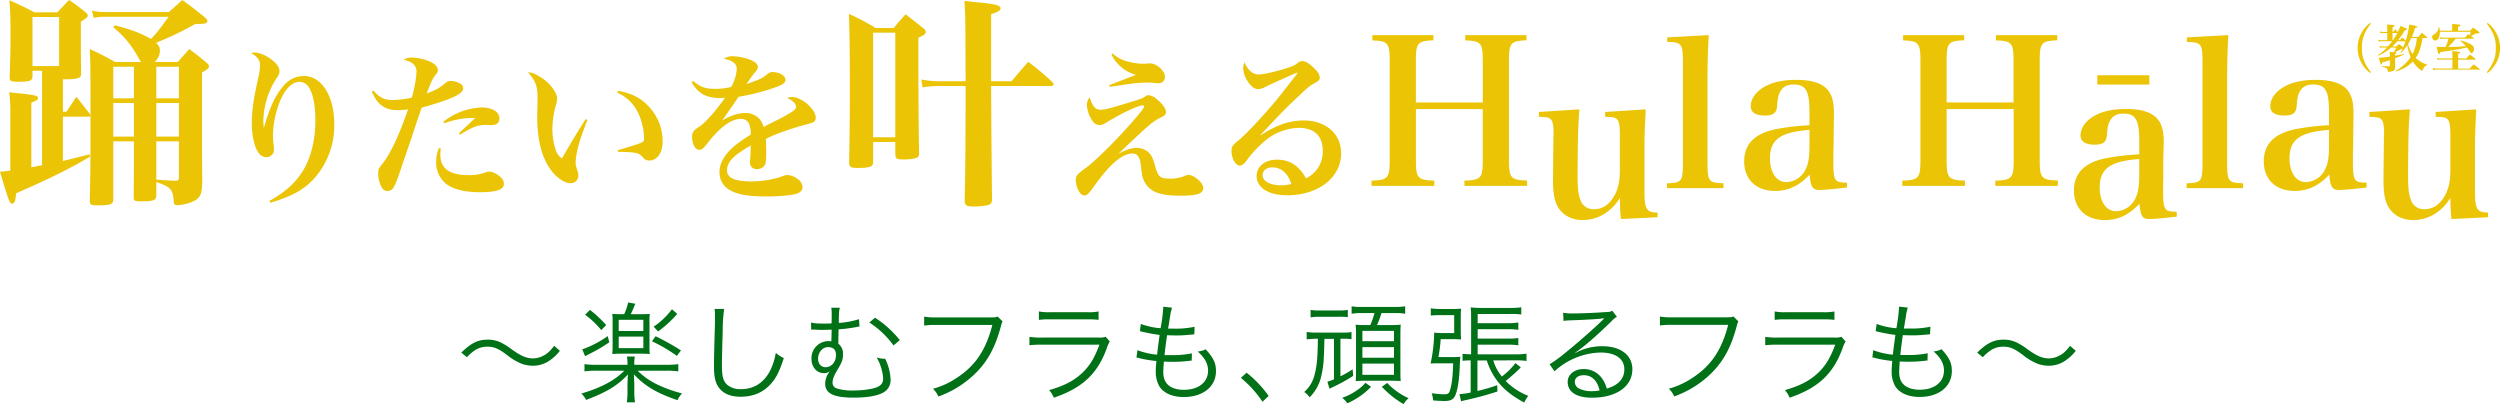
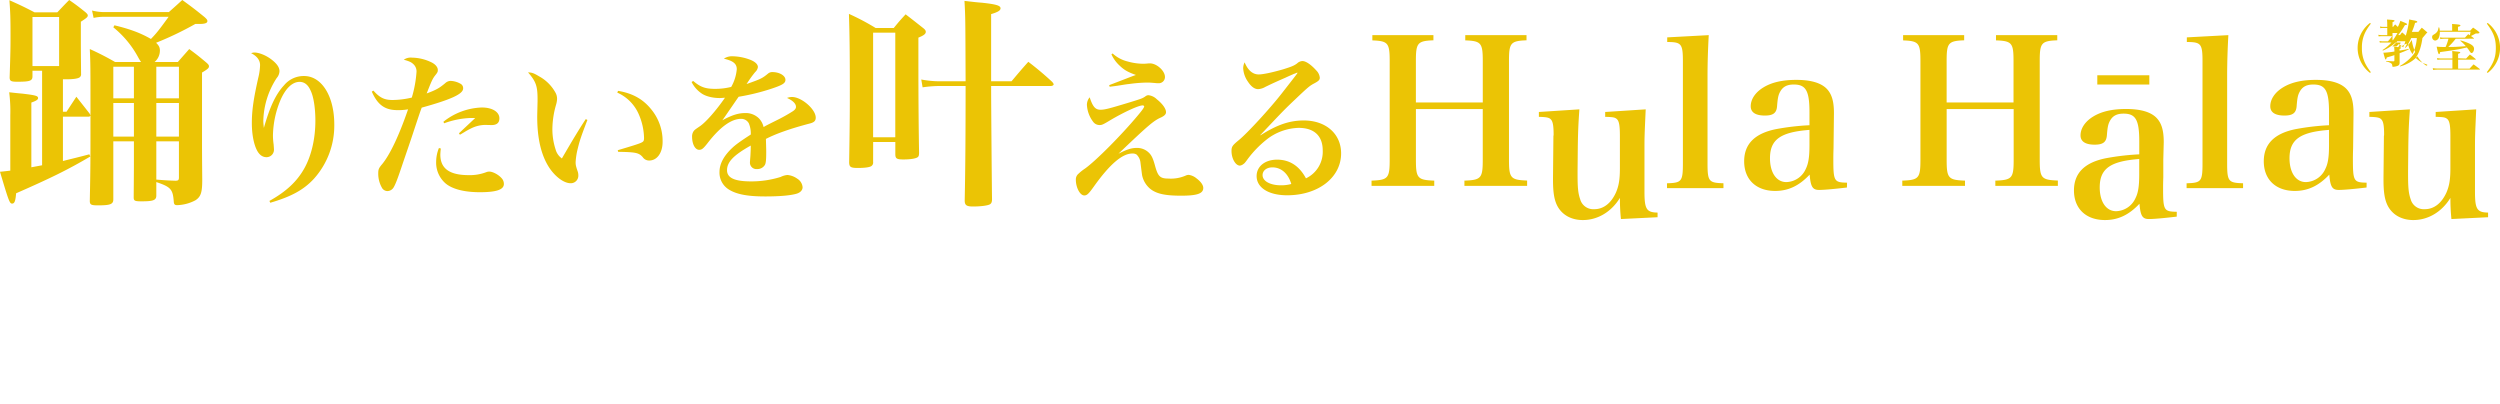
<svg xmlns="http://www.w3.org/2000/svg" viewBox="0 0 1116.35 180.44">
  <defs>
    <style>.cls-1{fill:#ebc405}.cls-2{fill:#007117}</style>
  </defs>
  <g id="レイヤー_2" data-name="レイヤー 2">
    <g id="レイヤー_2-2" data-name="レイヤー 2">
-       <path class="cls-1" d="M40.4 51.5c0-22.8 0-22.8-.3-29.6a121 121 0 0111.3 5.8H63a21.47 21.47 0 01-1.4-2.3 44.09 44.09 0 00-11-13.2l.5-.9c7 1.7 11.6 3.4 16.3 6.1 2.5-2.6 3.4-3.7 7.9-9.9H46.8a21.75 21.75 0 00-5 .5l-.7-3.3a22.24 22.24 0 005.7.7h28.6c2.7-2.4 3.5-3.1 6-5.4 4.41 3.2 5.71 4.2 9.91 7.6 1 .9 1.3 1.3 1.3 1.8 0 .9-1.1 1.3-3.6 1.3h-1.8a146.61 146.61 0 01-17.51 8.4c1.3 1.3 1.7 2.1 1.7 3.5a6.68 6.68 0 01-2.4 5.1h10.4l5.1-5.8c3.5 2.6 4.5 3.4 7.71 6.1.8.7 1.1 1.1 1.1 1.6 0 .8-.6 1.3-3.1 2.8v28.9c0 6.8 0 6.8.1 19 0 5.61-.6 7.51-3 9.11a18.52 18.52 0 01-8.21 2.2c-1 0-1.4-.3-1.5-1.5-.4-5.61-1.3-6.61-7.8-8.81v6c0 2.1-1.3 2.6-6.6 2.6-3 0-3.5-.2-3.5-1.81.1-12.6.1-12.6.1-23.6V63.1h-9.2V89c0 2.2-1.3 2.7-6.9 2.7-3 0-3.6-.3-3.6-2 .3-15.61.3-16.41.3-38.11-.3.4-.4.5-.9.5H28.1V71.9c3.9-1 6.2-1.5 11.8-3l.4 1c-10.2 6-17.8 9.7-33.1 16.41-.3 3.5-.7 4.6-1.8 4.6S3.9 89.81 0 76.7c2.2-.2 2.8-.3 4.6-.5V51.5a66.4 66.4 0 00-.5-10.3c2.6.3 4.5.5 5.8.6 5.9.7 7.1 1 7.1 2 0 .7-.8 1.2-3 2v28.9l4.8-.9V31.6h-4.3v2.5c0 2-1.2 2.4-6.7 2.4-2.9 0-3.4-.3-3.5-1.8.4-12.2.4-13.7.4-19.4 0-7-.1-10-.5-15.2C9.1 2.3 10.6 3 15.4 5.5h10.2c2.3-2.4 3-3.2 5.3-5.5 3.3 2.3 4.2 3 7.2 5.4.8.7 1.1 1.1 1.1 1.5 0 .7-.6 1.2-3.1 2.8v7.8c0 3.3 0 4.7.1 15.5a1.64 1.64 0 01-.6 1.5c-.7.6-3 .9-5.7.9h-1.8v14.5h1.6l4.4-6.7c2.6 3.3 3.4 4.3 5.9 7.5zm-25.9-22h11.9V7.6H14.5zm36.1.3v14.1h9.2V29.8zM59.8 61V46h-9.2v15zm10-17.1h10.1V29.8H69.8zm0 2.1v15h10.1V46zm0 17.1v17.1c3.8.3 5.1.4 8.5.5 1.3 0 1.6-.3 1.6-1.5V63.1zM120.31 89.72c7.63-4.25 12.53-8.86 15.84-15 3-5.61 4.68-13 4.68-20.81 0-5.61-.79-10.8-2.16-13.53-1.15-2.6-2.81-3.82-4.89-3.82-3.24 0-6.27 2.88-8.57 8.21a42.61 42.61 0 00-3.32 15.41 26.13 26.13 0 00.29 4.25c.07.93.15 1.87.15 2.16a3.34 3.34 0 01-3.32 3.6c-1.87 0-3.38-1.16-4.46-3.46-1.3-2.74-2.09-7-2.09-11.74 0-5.61.72-10.73 2.88-20.3a25.93 25.93 0 00.79-5.62c0-2.16-1.36-4-4-5.33a4.74 4.74 0 011.44-.29c2.09 0 5.19 1.23 7.63 3.1s3.6 3.53 3.6 5.26a4.85 4.85 0 01-1.22 3 36.4 36.4 0 00-6 19.08c0 .87.08 1.59.22 3.1h.07c2.67-9.43 5.33-15 9-18.94a11.36 11.36 0 018.93-4.1c7.85 0 13.47 9 13.47 21.6a35.52 35.52 0 01-9.15 24.34c-4.53 4.89-10.08 7.92-19.44 10.65zM166.75 40.47c2.81 3.17 4.9 4.18 8.5 4.18a37.87 37.87 0 008.64-1.08A52.66 52.66 0 00186 32a4.4 4.4 0 00-1.52-3.45c-.86-.8-1.8-1.23-4.17-1.88a5.5 5.5 0 013.74-.93 20.51 20.51 0 018.28 1.94c1.95.87 3.17 2.23 3.17 3.53 0 .86-.07 1.08-1.22 2.52s-1.8 3-3.75 8c4.25-1.58 5.62-2.37 8.21-4.53a3.73 3.73 0 012.45-1.08 9.72 9.72 0 014.46 1.29 2.2 2.2 0 011.16 2.09c0 2.45-5.26 4.9-18.51 8.57-.94 2.59-.94 2.59-3.17 9.29-1.37 4.18-1.37 4.18-5.26 15.55-2.08 6.27-3.16 9.15-4 10.59a3.34 3.34 0 01-2.87 1.83 2.94 2.94 0 01-2.3-1.23 12.69 12.69 0 01-1.8-6.55c0-1.94.22-2.45 1.8-4.32 3.53-4.32 7.56-12.89 11.52-24.41a24.54 24.54 0 01-4.68.36c-5.69 0-8.93-2.37-11.52-8.28zm30.1 25.85a26.34 26.34 0 00-.22 2.74c0 6.19 4.11 9.14 12.6 9.14a20.41 20.41 0 007.85-1.3 3.78 3.78 0 011.44-.28c1.44 0 4 1.29 5.4 2.88a3.68 3.68 0 011.08 2.66c0 2.52-3.31 3.67-10.73 3.67-6.91 0-12.24-1.37-15.26-3.89a12.23 12.23 0 01-4.25-9.64 16.46 16.46 0 011.24-6.2zM198 54.37A29 29 0 01215.14 48c4.75 0 7.86 2 7.86 4.85 0 2-1.16 3-3.53 3l-2.81-.07a14.45 14.45 0 00-6.34 1.58 30.37 30.37 0 00-3 1.66l-1.94 1.15-.44-.65 7.28-6.84h-1.8a37.6 37.6 0 00-12.1 2.38zM262.3 53.57c-2.88 7.49-3.46 9.29-4.32 12.82a31.76 31.76 0 00-.94 6c0 1.3.14 1.87 1 4.39a5.82 5.82 0 01.21 1.59 3.36 3.36 0 01-3.45 3.45c-2.95 0-6.77-2.81-9.51-6.91-3.6-5.47-5.4-13-5.4-22.75 0-.51 0-.51.15-6.84v-1.11c0-5.76-.72-7.85-4.25-11.88 1.65 0 2.66.36 4.89 1.73a18.35 18.35 0 017.42 7.42 5.5 5.5 0 01.65 2.81 11.23 11.23 0 01-.5 2.66 40.16 40.16 0 00-1.59 10.66 29.13 29.13 0 001.44 9.14 7.13 7.13 0 002.81 4c4.68-8.06 7.49-12.74 10.66-17.57zm13.68-13c6.55 1.08 11.23 3.75 14.9 8.35a22.22 22.22 0 015 14.41c0 4.89-2.45 8.35-6 8.35a3.41 3.41 0 01-2.88-1.51c-1.73-2-3.24-2.24-11-2.38l-.14-.72c6.33-1.87 9.07-2.74 10.22-3.24 1.3-.58 1.51-.86 1.51-2.3a27.71 27.71 0 00-2.3-10.37 18.64 18.64 0 00-9.65-9.8zM309.53 36.15c3.24 2.74 5.4 3.53 9.86 3.53a29.42 29.42 0 007.13-.87 19.28 19.28 0 002.48-7.92c0-2.45-1.65-3.74-5.76-4.68a6.41 6.41 0 013.89-1.08 23.11 23.11 0 018.14 1.66c2 .86 3.16 1.94 3.16 3.17a3.68 3.68 0 01-1.22 2.23 50.6 50.6 0 00-3.82 5.33c6.41-2.24 7.06-2.6 9.51-4.61a2.85 2.85 0 012-.72c3.16 0 5.83 1.58 5.83 3.46 0 1.51-1.3 2.3-6 3.88a97.17 97.17 0 01-14.9 3.68c-2.16 3.09-2.74 4-3.53 5.11-2.74 4-2.74 4-3.75 5.4 4.4-2.38 7.2-3.24 10.3-3.24a8.38 8.38 0 016.12 2.45 8.21 8.21 0 012 3.81c1.22-.72 1.22-.72 6.84-3.53 2.16-1.08 4.75-2.59 6.19-3.52 1-.65 1.44-1.3 1.44-1.95 0-1.44-1.37-2.81-4-4a6 6 0 012.23-.43c4.25 0 10.59 5.47 10.59 9.21 0 1.44-.72 2.16-2.81 2.67-8.21 2.16-14.84 4.46-19.44 6.84.14 4.82.14 5 .14 5.69 0 3.53-.14 5.11-.58 5.9a3.9 3.9 0 01-3.52 1.87 2.87 2.87 0 01-3.17-3c0-.22 0-.22.21-2.88.08-1.66.15-2.66.15-4.61-7.71 4.32-10.59 7.35-10.59 11 0 3.45 3.39 5 10.73 5a43.74 43.74 0 0013.25-2 8.3 8.3 0 013-.86 8.79 8.79 0 014.39 1.66 4.91 4.91 0 012.37 3.81c0 1.3-1 2.38-2.66 2.88-2.66.8-7.56 1.23-14 1.23-7.92 0-12.82-.94-16.28-3.1a8.85 8.85 0 01-4.17-7.85c0-3.45 1.8-7 5.47-10.51 1.73-1.66 3.53-2.95 8.5-6.19a11.56 11.56 0 00-.87-5 3.83 3.83 0 00-3.45-2c-4.39 0-9.44 3.67-15.05 10.95-1.87 2.37-2.52 2.88-3.67 2.88-1.8 0-3.17-2.52-3.17-5.91a4.26 4.26 0 01.57-2.23c.51-.72.58-.79 2.81-2.31 2.74-1.8 7.49-7.27 11.31-12.81-1.15.07-1.87.14-2.38.14-3.17 0-6.34-.79-8.21-2.16a13.58 13.58 0 01-4.32-5zM389.88 72.3a1.91 1.91 0 01-.7 1.8c-.7.6-3.1.9-6.1.9-3.2 0-3.8-.4-3.9-2.4.3-19.8.3-22.8.3-33.8 0-14.5-.1-23.7-.4-32.6A103 103 0 01391 12.5h8.1c2.2-2.7 2.9-3.5 5.3-6.1 3.5 2.7 4.5 3.5 7.8 6.1.9.7 1.2 1.2 1.2 1.7 0 .9-.8 1.6-3.3 2.6v11c0 15.4.1 28.7.3 40.3 0 1.1-.1 1.6-.5 2-.8.7-3.3 1.1-6.5 1.1-3 0-3.6-.4-3.6-2.4v-5.4h-9.9zm0-11h9.9V14.6h-9.9zm61.8-25c3.2-3.8 4.2-5 7.5-8.7a137.28 137.28 0 0110.7 9c.41.5.61.8.61 1.1s-.5.7-1.31.7h-26.6c0 9.1.3 44.4.4 50.51 0 1.3-.3 1.9-.9 2.3-1 .6-4.2 1-7.6 1-2.9 0-3.7-.6-3.7-2.7.3-14.91.4-29.71.4-51.11h-11.4a53.24 53.24 0 00-7.8.6l-.6-3.5a44.13 44.13 0 008.5.8h11.3c-.1-28.6-.1-28.6-.5-35.9 3.4.4 6 .7 7.7.8 6.5.7 8.4 1.3 8.4 2.5 0 1-1.2 1.7-4.2 2.6v30zM491.43 49c1.88 0 3.82-.51 12.6-3.17 5.62-1.73 6-1.87 7.13-2.59.87-.65 1.15-.72 1.73-.72a6.31 6.31 0 013.67 1.8c2.6 2.08 4.11 4.24 4.11 5.76 0 .93-.65 1.58-2.09 2.3-3.46 1.51-5.62 3.38-19.15 16.27 3.6-1.87 5.76-2.59 8.06-2.59a7.43 7.43 0 015 1.66c1.58 1.29 2.3 2.66 3.31 6.41 1.3 4.68 2.23 5.61 6.05 5.61a16.52 16.52 0 007.85-1.44 3.33 3.33 0 011.15-.21 6.87 6.87 0 013.46 1.58c1.94 1.44 3 3 3 4.25 0 2.52-2.74 3.46-9.86 3.46-7.35 0-11.24-.87-14.05-3.25a10.7 10.7 0 01-3.4-5.86c-.14-.93-.14-.93-.72-5.54a5.81 5.81 0 00-1.8-3.75 3.33 3.33 0 00-1.87-.43c-4.47 0-10.08 4.83-17.07 14.62-2.45 3.45-3.17 4.1-4.39 4.1-1.87 0-3.74-3.52-3.74-7a3.31 3.31 0 011.15-2.67 22.5 22.5 0 013-2.37c4.9-3.53 16.13-14.83 23.48-23.62 2-2.38 2.88-3.6 2.88-4.1 0-.22-.29-.44-.72-.44-1.8 0-8.36 3-14.69 6.77-3 1.8-3.46 2-4.54 2a3.53 3.53 0 01-2.88-1.52 13.65 13.65 0 01-2.74-7.48 5.3 5.3 0 011.23-3.39c1.42 4.29 2.55 5.55 4.85 5.55zm5.4-25.13a15.28 15.28 0 006.77 3.6 26.18 26.18 0 006.91 1 23.71 23.71 0 002.49-.17h.51c3 0 6.69 3.31 6.69 6.05a2.76 2.76 0 01-2.95 2.81 8.78 8.78 0 01-1.37-.08c-1.65-.14-2.45-.21-3.53-.21a63.25 63.25 0 00-8.2.65c-.8.07-.8.07-5.33.79-1.51.21-1.66.21-3.31.43l-.22-.72c9.43-3.6 10.3-4 11.95-4.54-3.6-1.29-5.25-2.23-7.2-4.1a15.58 15.58 0 01-3.74-5.11zM562.86 60.42c7.34-4.69 13-6.63 19.3-6.63 9.93 0 16.7 6 16.7 14.69 0 10.8-10.22 18.72-24.12 18.72-8.21 0-13.61-3.38-13.61-8.57 0-4.32 3.74-7.34 9.14-7.34 5.62 0 9.94 2.81 12.89 8.35a13.13 13.13 0 007.49-12.46c0-6.48-3.81-10.08-10.73-10.08a24.13 24.13 0 00-14.47 5.33 46.76 46.76 0 00-8.28 8.57c-1.22 1.66-1.37 1.87-2 2.3a3 3 0 01-1.51.65c-1.94 0-3.74-3.17-3.74-6.48 0-2 .36-2.52 3.38-5 3.75-3.09 13.9-14.11 19.15-20.88 6.92-8.86 6.92-8.86 6.92-9.07a.25.25 0 00-.15-.07h-.07a9.93 9.93 0 01-1.44.57c-.57.29-1.87.79-3.67 1.66-.51.21-1.8.79-3.6 1.58-2.44 1.11-2.44 1.11-5.44 2.55a7.12 7.12 0 01-3.17 1c-1.58 0-3.1-1.08-4.61-3.38a11.51 11.51 0 01-2.09-6 6 6 0 01.65-2.59c1.44 3.53 3.6 5.4 6.27 5.4 1.94 0 6-.87 10.72-2.23 4-1.23 5.19-1.73 6.49-2.74a3.55 3.55 0 012.3-1h.14c1.59.07 3.89 1.73 6.2 4.32a5.22 5.22 0 011.44 3.1c0 .94-.44 1.44-2.31 2.45-2.16 1.15-2.66 1.51-8.64 7.2-3.82 3.6-5.33 5.11-10.51 10.58-3.67 3.89-3.67 3.89-5.11 5.4zm5.33 14.32c-2.6 0-4.4 1.44-4.4 3.46 0 2.66 3.39 4.54 8.21 4.54a16.75 16.75 0 004.61-.58c-1.37-4.68-4.53-7.42-8.42-7.42zM632.26 71.3c0 8.28.72 9.09 8.19 9.36V83h-28v-2.34c7.38-.27 8.1-1.08 8.1-9.36v-44c0-8.09-.72-9-7.74-9.26v-2.35h27.27V18c-7.11.27-7.83 1.17-7.83 9.26v18.48h29.87V27.29c0-8.09-.72-9-7.82-9.26v-2.34h27.35V18c-7.11.27-7.83 1.17-7.83 9.26v44c0 8.28.72 9.09 8.1 9.36V83h-28v-2.34c7.47-.27 8.19-1.08 8.19-9.36V48.71h-29.85zM744.37 81.84c6.57-.18 7.11-.81 7.11-9V27.49c0-7.92-.63-8.73-7-8.73v-2.07l18.54-1c-.36 6.66-.54 12.42-.54 18.44v38.7c0 8.19.54 8.82 7.11 9V84h-25.2zM824.73 83.73c-5.31.63-10.08 1.08-12.42 1.08-2.88 0-3.78-1.35-4.23-6.84-4.68 5-9.54 7.29-15.38 7.29-8.55 0-13.86-5.13-13.86-13.23 0-7.74 4.77-12.51 14.4-14.4A109.3 109.3 0 01808 55.92v-5.85c0-9.54-1.62-12.33-7-12.33-2.88 0-4.76.9-6 3.06-.91 1.53-1.18 3-1.45 6.39-.17 3.24-1.7 4.41-5.48 4.41-4.14 0-6.3-1.44-6.3-4.14 0-3.15 2.07-6.21 5.58-8.37 3.78-2.34 8.64-3.42 14.75-3.42s10.62 1.17 13.32 3.69c2.43 2.34 3.51 5.58 3.51 11.16l-.09 7.83-.09 7.83c-.09 2.52-.09 4.23-.09 4.86 0 9.9.36 10.44 6.12 10.53zM808 58c-13 1-17.63 4.32-17.63 12.69 0 6.39 2.88 10.62 7.29 10.62a9.79 9.79 0 008.72-5.94C807.54 73 808 70.05 808 64.92zM869.26 71.3c0 8.28.72 9.09 8.19 9.36V83h-28v-2.34c7.38-.27 8.1-1.08 8.1-9.36v-44c0-8.09-.72-9-7.74-9.26v-2.35h27.27V18c-7.11.27-7.83 1.17-7.83 9.26v18.48h29.87V27.29c0-8.09-.71-9-7.83-9.26v-2.34h27.36V18c-7.11.27-7.83 1.17-7.83 9.26v44c0 8.28.72 9.09 8.1 9.36V83H891v-2.34c7.47-.27 8.18-1.08 8.18-9.36V48.71h-29.92zM976.4 81.84c6.57-.18 7.11-.81 7.11-9V27.49c0-7.92-.63-8.73-7-8.73v-2.07l18.54-1c-.36 6.66-.54 12.42-.54 18.44v38.7c0 8.19.54 8.82 7.11 9V84H976.4zM1056.77 83.73c-5.31.63-10.08 1.08-12.42 1.08-2.88 0-3.78-1.35-4.23-6.84-4.68 5-9.54 7.29-15.39 7.29-8.55 0-13.86-5.13-13.86-13.23 0-7.74 4.77-12.51 14.4-14.4a109.46 109.46 0 0114.73-1.71v-5.85c0-9.54-1.62-12.33-7-12.33-2.88 0-4.77.9-6 3.06-.9 1.53-1.17 3-1.44 6.39-.18 3.24-1.71 4.41-5.49 4.41-4.14 0-6.3-1.44-6.3-4.14 0-3.15 2.07-6.21 5.58-8.37 3.78-2.34 8.64-3.42 14.76-3.42s10.62 1.17 13.32 3.69c2.43 2.34 3.51 5.58 3.51 11.16l-.09 7.83-.09 7.83c-.09 2.52-.09 4.23-.09 4.86 0 9.9.36 10.44 6.12 10.53zM1040 58c-13 1-17.64 4.32-17.64 12.69 0 6.39 2.88 10.62 7.29 10.62a9.8 9.8 0 008.73-5.94c1.17-2.34 1.62-5.31 1.62-10.44zM1094.66 97.81a88.41 88.41 0 01-.45-9.45c-3.78 6.21-9.9 9.9-16.56 9.9-5.31 0-9.54-2.43-11.61-6.75-1.17-2.52-1.71-5.67-1.71-11.16v-1.26l.18-18.18c0-.27.09-.45.09-.72 0-3.6-.27-5.58-1-6.57s-1.53-1.35-5.58-1.44V50l18.09-1.17c-.45 6.48-.63 9.9-.72 17.91l-.09 9.54V78c0 6.12.27 8.37 1.17 11a6.06 6.06 0 006.3 4.41c4.14 0 7.56-2.7 9.72-7.56 1.26-3 1.71-5.85 1.71-10.71V60.91c0-4.95-.36-6.75-1.35-7.74-.9-.72-1.44-.9-5.22-1V50l18.09-1.17c-.54 12.33-.54 12.33-.54 18v18.74c0 7.83.9 9.27 5.85 9.36V97zM723.81 97.81a88.41 88.41 0 01-.45-9.45c-3.78 6.21-9.9 9.9-16.56 9.9-5.31 0-9.54-2.43-11.61-6.75-1.17-2.52-1.71-5.67-1.71-11.16v-1.26l.18-18.18c0-.27.09-.45.09-.72 0-3.6-.27-5.58-1-6.57s-1.53-1.35-5.58-1.44V50l18.09-1.17c-.45 6.48-.63 9.9-.72 17.91l-.09 9.54V78c0 6.12.27 8.37 1.17 11a6.06 6.06 0 006.3 4.41c4.14 0 7.56-2.7 9.72-7.56 1.26-3 1.71-5.85 1.71-10.71V60.91c0-4.95-.36-6.75-1.35-7.74-.9-.72-1.44-.9-5.22-1V50l18.09-1.17c-.55 12.33-.55 12.33-.55 18v18.74c0 7.83.91 9.27 5.85 9.36V97zM972 96.73c-5.31.63-10.07 1.08-12.41 1.08-2.88 0-3.78-1.35-4.23-6.84-4.68 5-9.54 7.29-15.39 7.29-8.55 0-13.86-5.13-13.86-13.23 0-7.74 4.77-12.51 14.4-14.4a109.46 109.46 0 0114.76-1.71v-5.85c0-9.54-1.62-12.33-7-12.33-2.88 0-4.77.9-6 3.06-.9 1.53-1.17 3-1.44 6.39-.18 3.24-1.71 4.41-5.49 4.41-4.14 0-6.3-1.44-6.3-4.14 0-3.15 2.07-6.21 5.58-8.37 3.78-2.34 8.64-3.42 14.76-3.42s10.62 1.17 13.32 3.69c2.42 2.34 3.5 5.58 3.5 11.16l-.2 7.83v7.83c-.09 2.52-.09 4.23-.09 4.86 0 9.9.35 10.44 6.11 10.53zM955.25 71c-13 1-17.64 4.32-17.64 12.69 0 6.39 2.88 10.62 7.29 10.62a9.8 9.8 0 008.73-5.94c1.17-2.34 1.62-5.31 1.62-10.44zM936.53 33.61h23.23v4.13h-23.23zM1058.67 10.58a24.85 24.85 0 00-2.3 3.49 14.91 14.91 0 00-1.68 7.34 15 15 0 001.68 7.31 24.85 24.85 0 002.3 3.49l-.35.35a13.42 13.42 0 01-3-3.11 14 14 0 010-16.09 14.34 14.34 0 013-3.13zM1081.71 17a28.3 28.3 0 01-1 4.67 15.5 15.5 0 01-2 4.18 12.36 12.36 0 005.13 3v.23a2.78 2.78 0 00-1.61 1.33 6.85 6.85 0 00-.41.92c0 .16-.11.23-.23.23a2.13 2.13 0 01-.85-.46 12.43 12.43 0 01-3.29-3.7 14.71 14.71 0 01-3.31 2.67 17.25 17.25 0 01-4.46 1.86l-.09-.19a22.92 22.92 0 004.39-3.26 16.75 16.75 0 002.48-3 19.3 19.3 0 01-1.52-5.38 17.66 17.66 0 01-2.82 3.54l-.21-.12c.44-.78.55-1 .9-1.74l-.49.07c-.32.16-.57.29-.73.39-1 .53-1.18.6-1.73.85a3.48 3.48 0 00-.43.21c.48.06.71.18.71.34s-.21.3-.67.46v.74c1.24-.19 2.23-.37 4.09-.76l.05.23a42.84 42.84 0 01-4.11 1.69v4.43c-.09.79-.39 1.11-1.33 1.38a7.23 7.23 0 01-1.64.28c-.16 0-.22-.07-.25-.25-.09-.74-.18-1-.5-1.27a5.12 5.12 0 00-2.28-.83v-.27l3 .16h.16c.44 0 .51-.07.51-.46v-2.3c-.51.18-.85.3-1.77.57l-1.24.35c-.14.05-.28.09-.39.14-.07.21-.12.39-.17.5s-.16.37-.29.37-.19-.07-.26-.25c-.16-.39-.57-1.82-.8-2.78h.39c.57 0 2.62-.21 3.54-.35l1-.16v-.32a11.24 11.24 0 00-.14-1.8c.9.07 1.29.12 1.84.17a7.12 7.12 0 001.1-2.07h-2.25a20.86 20.86 0 01-5.7 3.61l-.16-.26a20.51 20.51 0 004-3.35H1063.15a2.14 2.14 0 01-.45.05l-.17-.74a7.71 7.71 0 001.41.16h2.37c.57-.64 1.4-1.63 1.88-2.3h-4.78a12 12 0 00-1.24.1l-.17-.74a8 8 0 001.41.16h2.6v-3.2h-1.84a8.61 8.61 0 00-1.27.1l-.14-.76a5.76 5.76 0 001.41.18h1.83v-1.08c0-1.22-.1-1.95-.12-2.2 2.62.18 2.9.2 3.2.36.14.05.2.12.2.21s-.27.37-.92.6v2.09h.28c.34-.44.46-.6.89-1.08.26.25.85.78 1.2 1.13a16.58 16.58 0 001.13-2.72l1.38.58c1.22.48 1.61.71 1.61.94s-.19.28-.95.39a39.07 39.07 0 01-3 4.44h.83a12.81 12.81 0 01.9-1.19 12.65 12.65 0 011.56 1.37l.09.07a37.78 37.78 0 001.52-7.22l1.68.35c1.42.23 1.93.44 1.93.71s-.14.28-1 .48a23.94 23.94 0 01-1.42 4h2.92c.64-.83.85-1.06 1.52-1.87 1.08.9 1.4 1.18 2.43 2.07a.16.16 0 010 .14c0 .09-.09.14-.21.14zm-11.22 1.42a28.47 28.47 0 01-2.21 2.3h1.89c.44-.46.57-.62 1-1.05a12.78 12.78 0 011.93 1.47 21.91 21.91 0 001-2.72zm-2.14-3.68v3.2h.21a32.09 32.09 0 002-3.2zm8.35 2.26a29.08 29.08 0 01-1.4 2.67 11.73 11.73 0 002 4.48 19.39 19.39 0 001.91-7.15zM1096.55 17.31a29.24 29.24 0 01-3.31 3.66c2.64 0 3.1 0 7.86-.35a18.4 18.4 0 00-2.48-2.41l.11-.16a21.92 21.92 0 014.1 1.49c1.4.74 1.93 1.36 1.93 2.26s-.53 1.88-1.11 1.88c-.27 0-.48-.2-1-1a12.22 12.22 0 00-1.11-1.49c-3.28.76-3.28.76-4.73 1-1.73.3-5.45.85-7.2 1.06-.09.64-.23.92-.48.92s-.51-.58-1.06-3.34a32.7 32.7 0 004 .14 19.85 19.85 0 001.25-3.66h-2.1a9.12 9.12 0 00-1.51.16l-.19-.8a9.45 9.45 0 001.7.16h9.48c.62-.71.82-.92 1.47-1.59l.71.51a9.76 9.76 0 00.32-1.56h-13.73a5.93 5.93 0 01-.43 2.62 2 2 0 01-1.63 1.31 1.51 1.51 0 01-1.36-1.61 1 1 0 01.34-.83l.65-.41a3.92 3.92 0 001.42-1.38 4.65 4.65 0 00.44-1.66h.28a4.87 4.87 0 01.27 1.47h5.54v-1.29a13.53 13.53 0 00-.06-1.7c3.12.21 3.74.33 3.74.65s-.32.41-1.08.62v1.72h5.43c.55-.59.74-.78 1.31-1.38 1.15.79 1.49 1 2.58 1.87.18.16.25.25.25.39a.32.32 0 01-.19.25 2.12 2.12 0 01-.62.12h-.82l-.69.37c-1.08.57-1.11.57-1.45.76l1.22.92a.2.2 0 01.13.16.14.14 0 01-.13.11zm4.67 8.83c.87-.94.87-.94 1.68-1.79 1.1.8 1.44 1.06 2.57 2 .07.07.09.11.09.16s-.09.14-.18.14h-7.73v4h5.13c.76-.85 1-1.1 1.77-1.91 1.1.81 1.47 1.09 2.67 2 .09.09.16.16.16.23s-.07.12-.16.12h-18.83a12.26 12.26 0 00-1.89.16l-.18-.83a11.88 11.88 0 002.09.18h6.69v-4h-5a9.83 9.83 0 00-1.7.13l-.19-.78a11.62 11.62 0 001.89.16h5v-1a19.91 19.91 0 00-.11-2.32c.68.06 1.28.13 1.6.18 1.71.16 2 .23 2 .48s-.14.3-.95.58v2zM1110.49 32.21c3-4 4-6.62 4-10.8s-1-6.79-4-10.83l.34-.35a14 14 0 013 19.2 12.92 12.92 0 01-3 3.13z" />
-       <path class="cls-2" d="M206 157.45c4.36-4.27 7.4-5.79 11.81-5.79a13.31 13.31 0 016.13 1.43 29.6 29.6 0 014.6 2.94c4.12 2.94 6.62 4 9.41 4a9.47 9.47 0 003.92-.84c2.11-.88 3.48-2.06 5.59-4.75l2.55 2.21a19.93 19.93 0 01-5.64 5 13.2 13.2 0 01-6.47 1.67 15.42 15.42 0 01-4.65-.78 24.66 24.66 0 01-6.82-4c-3.87-2.9-5.83-3.73-8.82-3.73a10.08 10.08 0 00-5 1.27 17.29 17.29 0 00-4.11 3.44zM284.71 165.54a32.82 32.82 0 008.92 6.22 59.94 59.94 0 0010.93 3.92 11.68 11.68 0 00-2.05 3c-9.22-3.13-14.37-6.17-19.46-11.52.05.64.05.64.09 2 .05.59.1 2.06.1 2.7v2.65a34.7 34.7 0 00.3 5.14h-3.63a35.86 35.86 0 00.29-5.14v-2.65c0-.78.1-3.48.2-4.66-4.71 5-9.26 7.8-18.68 11.38a9.52 9.52 0 00-2.15-2.85c8.67-2.5 15-5.88 19.21-10.19h-12.3a36.18 36.18 0 00-5.49.29v-3.23a36.77 36.77 0 005.44.29h13.77v-.34a20 20 0 00-.24-3.34h3.53a14.93 14.93 0 00-.25 3.29v.39h14.12a37.13 37.13 0 005.54-.29v3.23a37 37 0 00-5.54-.29zm-12.64-12.7a71.33 71.33 0 01-9.07 5.3c-.88.44-1.13.58-1.72.93L260 156a44.78 44.78 0 0011.37-5.93zm-8.63-14.46a53.31 53.31 0 017.25 6.77l-2.2 2.25a39.67 39.67 0 00-7.21-6.86zm15.29 1.91a25.85 25.85 0 001.77-5.24l3.18.59c-.73 1.86-1.12 2.74-2 4.65h4.91c1.56 0 2.3 0 3.57-.14a25.49 25.49 0 00-.14 3.77v10.39a25.72 25.72 0 00.14 3.78c-1-.1-2.2-.15-3.43-.15h-9.65c-1.38 0-2.65.05-3.68.15a35 35 0 00.15-3.78v-10.44a24.48 24.48 0 00-.15-3.72c1.18.09 2 .14 3.73.14zm-2.45 7.5h11v-5h-11zm0 7.65h11v-5.15h-11zm16.47-5.29a106.31 106.31 0 0111.32 6.32l-1.81 2.45a69 69 0 00-11.13-6.52zm9.66-10a48.54 48.54 0 01-8.53 7.84l-2-2.11a34.74 34.74 0 008.18-7.79zM323.35 137.94a74.94 74.94 0 00-.64 10.34c-.2 5.89-.34 12.55-.34 14.76 0 .59 0 1.81.09 2.94.2 2.94.84 4.56 2.31 5.88a9.22 9.22 0 006.12 1.91c5.84 0 10.35-2.94 13.14-8.53a28.73 28.73 0 002.4-7.69 13.85 13.85 0 003.57 2.35c-1.86 5.73-3.28 8.63-5.44 11.13-3.48 4.11-8.09 6.12-13.82 6.12-4.17 0-7.26-1.17-9.22-3.43s-2.69-4.9-2.69-10.05c0-3.28 0-4.51.44-19.95v-3.18a14.8 14.8 0 00-.2-2.6zM362.17 144c1.28.39 2.7.49 6.08.49 1 0 1.67 0 3.09-.1.05-2.3.05-3.18.05-4.75a12.38 12.38 0 00-.2-2.21h3.83a12 12 0 00-.4 3.48 15.66 15.66 0 00-.05 1.86v1.43a38 38 0 009-1.67l.25 3.28a6.7 6.7 0 00-1.52.25 67 67 0 01-7.84 1c-.1 4.26-.1 4.6-.1 6.42a5.51 5.51 0 012.06 4.8c0 2.35-.39 3.43-2.65 7.16-1.37 2.35-2 3.92-2 5.44a2.62 2.62 0 002 2.6 22.48 22.48 0 007.4.88c4.07 0 8.24-.59 10.3-1.42s2.89-2 2.89-4a21.81 21.81 0 00-2.89-9.32 12.94 12.94 0 003.82.59 23.84 23.84 0 012.4 9.17 6.3 6.3 0 01-2.89 5.68c-2.7 1.67-7.3 2.5-13.68 2.5-8.82 0-12.64-1.86-12.64-6.22a9.11 9.11 0 011.17-4.27c.2-.29.2-.29.84-1.27a3.75 3.75 0 01-2.6.83c-3.19 0-5.54-2.74-5.54-6.47a7.62 7.62 0 017.8-7.84 4.67 4.67 0 011.07.1c.05-.49.05-1.57.1-3.19s.05-1.61.05-2c-1.81 0-3.14.09-4 .09-1.32 0-2.3-.05-3.68-.14a6.19 6.19 0 00-.83 0 3.49 3.49 0 00-.64 0zm7.55 11c-2.4 0-4.41 2.35-4.41 5.14 0 2.31 1.32 3.83 3.38 3.83 2.6 0 4.61-2.35 4.61-5.34 0-2.41-1-3.48-3.33-3.63zm21-13.14a46.63 46.63 0 0111.08 10l-2.8 2.4A40.81 40.81 0 00388.2 144zM447.71 143.53c-.34.54-.34.54-1 3-2.59 9.41-6.32 15.83-12.3 21.27a45 45 0 01-15.41 9.26 9.32 9.32 0 00-2.4-3.44 36.39 36.39 0 0011.08-5.19c8-5.34 12.64-12.35 15.44-23.33h-24.96a34.78 34.78 0 00-5.49.29v-4a29 29 0 005.54.34h24.11c2 0 2.31 0 3.14-.39zM459.68 150.44a36.08 36.08 0 005.74.29h25.14a8.4 8.4 0 003.19-.34l1.81 2.11a14 14 0 00-1.37 3.09c-4.17 11.42-10.93 17.69-23.63 22a10.63 10.63 0 00-2.1-3.39c6.56-1.86 10.88-4.06 14.55-7.45 3.48-3.18 5.69-6.81 7.94-12.84h-25.58a44.32 44.32 0 00-5.69.25zm4.22-11.37a22.73 22.73 0 005.14.34h16.38a22.73 22.73 0 005.14-.34v3.77a33.6 33.6 0 00-5.1-.24H469a33.53 33.53 0 00-5.09.24zM507.92 156.37a32.64 32.64 0 008.78 2c.24-2.4.73-6.22 1.12-8.82a68 68 0 01-7.3-1.32l-1.52-.35.44-3.23a31.58 31.58 0 008.82 1.91 76.19 76.19 0 001.18-9.22v-.39l3.92.44a25.4 25.4 0 00-.78 3.29c-.05.44-.05.44-.49 3.13-.15 1.08-.25 1.57-.49 2.94h2.84a39.76 39.76 0 009-.83l-.15 3.38c-1 .1-1 .1-3.43.3-1.52.14-3 .19-4.41.19-.78 0-1.62 0-4.31-.1-.79 5.64-.84 6.13-1.13 8.88h3.23a42.8 42.8 0 009-.79l-.1 3.28c-.49 0-.63 0-1.32.1a55.48 55.48 0 01-6.91.4c-1.23 0-2 0-4.21-.1a8.78 8.78 0 01-.05 1c-.1 1.17-.2 2.79-.2 3.63 0 2.69.74 4.55 2.25 5.88s3.93 2.1 6.92 2.1c6.56 0 10.83-3.38 10.83-8.57 0-3.09-1.52-5.84-4.66-8.53a9.71 9.71 0 003.58-1c3.48 3.77 4.61 6.17 4.61 9.75 0 6.91-5.79 11.57-14.36 11.57-5.15 0-9.07-1.76-11-4.9a13.31 13.31 0 01-1.52-6.77 27.1 27.1 0 01.19-3.23c.05-.74.05-.74.1-1.18a51.14 51.14 0 01-7.4-1.22 5 5 0 00-1.52-.3zM556.65 166.42a49.69 49.69 0 019.85 10.39l-2.74 2.6a48.93 48.93 0 00-9.66-10.69zM595.67 151.32h-4.26c-.2 9.32-.39 12.16-1.28 16a19.16 19.16 0 01-5.34 10.1 7.94 7.94 0 00-2.4-2.36c2.94-2.79 4.26-5.34 5.1-9.8.68-3.63.88-6 1-14H588a30 30 0 00-4.51.3v-3.34a24.63 24.63 0 004.51.3h11.5a20.5 20.5 0 004-.25v3.19a28.2 28.2 0 00-4-.2h-.94v16.77a40.1 40.1 0 005.44-3.13l.25 2.94a70.24 70.24 0 01-8.77 4.85c-1 .49-1.08.54-1.82.88l-.93-3.13a16.49 16.49 0 002.94-1.08zm-10.44-12.94a20.87 20.87 0 004.27.25h8.13a20.36 20.36 0 004.22-.25v3.24a27.84 27.84 0 00-4.22-.15h-8.13a22.13 22.13 0 00-4.27.25zm27 34.36a33.37 33.37 0 01-10.59 7.35 10.78 10.78 0 00-2.3-2.45 26.3 26.3 0 006.47-3.28 18.06 18.06 0 003.92-3.43zm-3.87-32.94a25.29 25.29 0 00-4.81.3v-3.33a25.4 25.4 0 004.81.29h14.31a28.63 28.63 0 004.8-.29v3.33a25.55 25.55 0 00-4.8-.3h-5.77a54.69 54.69 0 01-2 5.35h6.17a29 29 0 004.41-.2c-.09 1.08-.14 2.6-.14 4.51v16c0 2 0 3.28.14 4.7-1.17-.09-2.5-.14-4.16-.14h-11.78c-1.57 0-2.74.05-4.16.14.1-1.42.14-2.74.14-4.46v-16.09a37.8 37.8 0 00-.19-4.61 42.5 42.5 0 004.26.15h2.31a36.89 36.89 0 001.86-5.35zm0 12.55h14.11v-4.61h-14.1zm0 7.4h14.11V155h-14.1zm0 7.6h14.11v-5h-14.1zm11.08 3.65a29.88 29.88 0 009.56 6.81 10.54 10.54 0 00-2.25 2.65 42.27 42.27 0 01-9.71-7.75zM648.57 159.46a30.46 30.46 0 003.53-.15c-.1.79-.1 1.08-.15 2-.29 7.65-.78 11.52-1.91 14.75-.74 2.11-2.06 3-4.9 3-1.47 0-3.14-.1-5.2-.25a12.33 12.33 0 00-.64-3.23 47.58 47.58 0 005.49.49c1.62 0 2.26-.35 2.6-1.52.88-2.6 1.33-6.28 1.52-12.31h-6.76a33.31 33.31 0 00-3.33.1 71.58 71.58 0 001.61-13.82 32.68 32.68 0 004.66.2h4.26v-8h-5.93a38.71 38.71 0 00-4.51.19v-3.23a30 30 0 004.56.29h5.74c1.12 0 2.2-.05 3.23-.15-.1 1.08-.15 2.11-.15 3.43v6.47c0 1.48.05 2.6.15 3.88-1-.1-2.16-.15-3.48-.15h-5.64a65.27 65.27 0 01-1 8zm18.23 1.47a20.55 20.55 0 003.83 7.2 30.51 30.51 0 006.07-6l2.41 1.91a71.27 71.27 0 01-6.77 6.08 29.07 29.07 0 0010.1 6.66 13.55 13.55 0 00-1.81 3c-5-2.79-8.24-5.19-10.89-8.28a29.91 29.91 0 01-5.83-10.54h-4.17v13.63a81.88 81.88 0 008.83-2.6l.09 2.84c-4.55 1.47-8.43 2.55-13.87 3.78-1.08.24-1.37.29-2.35.58l-.73-3.18a35.22 35.22 0 005-.74v-14.34a28.19 28.19 0 00-3.62.19V158a35.29 35.29 0 003.82.19v-16.67a35.14 35.14 0 00-.2-4.27 42.44 42.44 0 005.3.25h12.3a32.9 32.9 0 005-.29v3.23a32.45 32.45 0 00-5-.24h-14.47v4.11h13.48A28.9 28.9 0 00678 144v3.28a31.5 31.5 0 00-4.66-.29h-13.5v4.21h13.48a23.78 23.78 0 004.66-.29v3.28a33.89 33.89 0 00-4.66-.29h-13.48v4.31h17a29.3 29.3 0 004.81-.29v3.28a28 28 0 00-4.81-.29zM698 139.66a23.17 23.17 0 004.61.29c4.07 0 10.59-.29 15-.64a4.78 4.78 0 002.35-.54l2.06 2.7a9.1 9.1 0 00-2.5 2.06c-6.76 6.62-12.69 11.71-16.12 13.92l.09.15a24.86 24.86 0 0112-3c8.19 0 13.43 4 13.43 10.29 0 7.65-7.1 12.7-18 12.7-6.92 0-10.89-2.55-10.89-7.06 0-3.29 3-5.74 7.11-5.74a9.88 9.88 0 018.09 4 13.87 13.87 0 012.25 4.71c5.15-1.42 7.85-4.41 7.85-8.58 0-4.71-3.93-7.5-10.54-7.5a31.49 31.49 0 00-20.64 8.38l-2.2-3.14a54.78 54.78 0 006.86-5c5.24-4.17 13-11 16.37-14.32l.69-.68.19-.2.2-.2-.1-.09a2.26 2.26 0 00-.44 0c-1.57.3-7.45.64-14.9.89a26.35 26.35 0 00-2.65.24zm9.22 27.89c-2.45 0-4 1.17-4 3a3.34 3.34 0 002 3 12.45 12.45 0 005.49 1.13 17.93 17.93 0 003.58-.34c-1.06-4.44-3.51-6.79-7.04-6.79zM776.27 143.53c-.34.54-.34.54-1 3-2.6 9.41-6.32 15.83-12.3 21.27a45 45 0 01-15.39 9.22 9.44 9.44 0 00-2.4-3.44 36.23 36.23 0 0011.07-5.19c8-5.34 12.65-12.35 15.44-23.33h-24.98a34.78 34.78 0 00-5.49.29v-4a29.09 29.09 0 005.54.34h24.12c2 0 2.3 0 3.14-.39zM788.24 150.44a35.86 35.86 0 005.73.29h25.15a8.34 8.34 0 003.18-.34l1.82 2.11a14 14 0 00-1.37 3.09c-4.17 11.42-10.93 17.69-23.63 22a10.67 10.67 0 00-2.11-3.39c6.57-1.86 10.88-4.06 14.56-7.45 3.48-3.18 5.69-6.81 7.94-12.84h-25.59a44.25 44.25 0 00-5.68.25zm4.22-11.37a22.73 22.73 0 005.14.34H814a22.78 22.78 0 005.15-.34v3.77a33.6 33.6 0 00-5.1-.24h-16.5a33.45 33.45 0 00-5.09.24zM836.48 156.37a32.65 32.65 0 008.77 2c.25-2.4.74-6.22 1.13-8.82a67.53 67.53 0 01-7.3-1.32l-1.52-.35.44-3.23a31.5 31.5 0 008.82 1.91 78.42 78.42 0 001.18-9.26v-.39l3.92.44a25 25 0 00-.79 3.29c0 .44 0 .44-.49 3.13-.14 1.08-.24 1.57-.49 2.94H853a39.82 39.82 0 009-.83l-.15 3.38c-1 .1-1 .1-3.43.3-1.52.14-3 .19-4.41.19-.79 0-1.62 0-4.32-.1-.78 5.64-.83 6.13-1.12 8.88h3.23a42.8 42.8 0 009-.79l-.1 3.28c-.49 0-.64 0-1.32.1a55.48 55.48 0 01-6.91.4c-1.23 0-2 0-4.22-.1a8.78 8.78 0 010 1c-.1 1.17-.19 2.79-.19 3.63 0 2.69.73 4.55 2.25 5.88s3.92 2.1 6.91 2.1c6.57 0 10.84-3.38 10.84-8.57 0-3.09-1.52-5.84-4.66-8.53a9.76 9.76 0 003.58-1c3.48 3.77 4.6 6.17 4.6 9.75 0 6.91-5.78 11.57-14.36 11.57-5.14 0-9.07-1.76-11-4.9a13.31 13.31 0 01-1.52-6.77 25.27 25.27 0 01.2-3.23c0-.74 0-.74.1-1.18a50.91 50.91 0 01-7.4-1.22 5 5 0 00-1.52-.3zM882.9 157.45c4.37-4.27 7.41-5.79 11.82-5.79a13.24 13.24 0 016.12 1.43 29.05 29.05 0 014.61 2.94c4.12 2.94 6.62 4 9.41 4a9.5 9.5 0 003.92-.84c2.11-.88 3.48-2.06 5.59-4.75l2.55 2.21a19.93 19.93 0 01-5.64 5 13.2 13.2 0 01-6.47 1.67 15.42 15.42 0 01-4.65-.78 24.66 24.66 0 01-6.82-4c-3.87-2.9-5.83-3.73-8.82-3.73a10.08 10.08 0 00-5 1.27 17.5 17.5 0 00-4.12 3.44z" />
+       <path class="cls-1" d="M40.4 51.5c0-22.8 0-22.8-.3-29.6a121 121 0 0111.3 5.8H63a21.47 21.47 0 01-1.4-2.3 44.09 44.09 0 00-11-13.2l.5-.9c7 1.7 11.6 3.4 16.3 6.1 2.5-2.6 3.4-3.7 7.9-9.9H46.8a21.75 21.75 0 00-5 .5l-.7-3.3a22.24 22.24 0 005.7.7h28.6c2.7-2.4 3.5-3.1 6-5.4 4.41 3.2 5.71 4.2 9.91 7.6 1 .9 1.3 1.3 1.3 1.8 0 .9-1.1 1.3-3.6 1.3h-1.8a146.61 146.61 0 01-17.51 8.4c1.3 1.3 1.7 2.1 1.7 3.5a6.68 6.68 0 01-2.4 5.1h10.4l5.1-5.8c3.5 2.6 4.5 3.4 7.71 6.1.8.7 1.1 1.1 1.1 1.6 0 .8-.6 1.3-3.1 2.8v28.9c0 6.8 0 6.8.1 19 0 5.61-.6 7.51-3 9.11a18.52 18.52 0 01-8.21 2.2c-1 0-1.4-.3-1.5-1.5-.4-5.61-1.3-6.61-7.8-8.81v6c0 2.1-1.3 2.6-6.6 2.6-3 0-3.5-.2-3.5-1.81.1-12.6.1-12.6.1-23.6V63.1h-9.2V89c0 2.2-1.3 2.7-6.9 2.7-3 0-3.6-.3-3.6-2 .3-15.61.3-16.41.3-38.11-.3.4-.4.5-.9.5H28.1V71.9c3.9-1 6.2-1.5 11.8-3l.4 1c-10.2 6-17.8 9.7-33.1 16.41-.3 3.5-.7 4.6-1.8 4.6S3.9 89.81 0 76.7c2.2-.2 2.8-.3 4.6-.5V51.5a66.4 66.4 0 00-.5-10.3c2.6.3 4.5.5 5.8.6 5.9.7 7.1 1 7.1 2 0 .7-.8 1.2-3 2v28.9l4.8-.9V31.6h-4.3v2.5c0 2-1.2 2.4-6.7 2.4-2.9 0-3.4-.3-3.5-1.8.4-12.2.4-13.7.4-19.4 0-7-.1-10-.5-15.2C9.1 2.3 10.6 3 15.4 5.5h10.2c2.3-2.4 3-3.2 5.3-5.5 3.3 2.3 4.2 3 7.2 5.4.8.7 1.1 1.1 1.1 1.5 0 .7-.6 1.2-3.1 2.8v7.8c0 3.3 0 4.7.1 15.5a1.64 1.64 0 01-.6 1.5c-.7.6-3 .9-5.7.9h-1.8v14.5h1.6l4.4-6.7c2.6 3.3 3.4 4.3 5.9 7.5zm-25.9-22h11.9V7.6H14.5zm36.1.3v14.1h9.2V29.8zM59.8 61V46h-9.2v15zm10-17.1h10.1V29.8H69.8zm0 2.1v15h10.1V46zm0 17.1v17.1c3.8.3 5.1.4 8.5.5 1.3 0 1.6-.3 1.6-1.5V63.1zM120.31 89.72c7.63-4.25 12.53-8.86 15.84-15 3-5.61 4.68-13 4.68-20.81 0-5.61-.79-10.8-2.16-13.53-1.15-2.6-2.81-3.82-4.89-3.82-3.24 0-6.27 2.88-8.57 8.21a42.61 42.61 0 00-3.32 15.41 26.13 26.13 0 00.29 4.25c.07.93.15 1.87.15 2.16a3.34 3.34 0 01-3.32 3.6c-1.87 0-3.38-1.16-4.46-3.46-1.3-2.74-2.09-7-2.09-11.74 0-5.61.72-10.73 2.88-20.3a25.93 25.93 0 00.79-5.62c0-2.16-1.36-4-4-5.33a4.74 4.74 0 011.44-.29c2.09 0 5.19 1.23 7.63 3.1s3.6 3.53 3.6 5.26a4.85 4.85 0 01-1.22 3 36.4 36.4 0 00-6 19.08c0 .87.08 1.59.22 3.1h.07c2.67-9.43 5.33-15 9-18.94a11.36 11.36 0 018.93-4.1c7.85 0 13.47 9 13.47 21.6a35.52 35.52 0 01-9.15 24.34c-4.53 4.89-10.08 7.92-19.44 10.65zM166.75 40.47c2.81 3.17 4.9 4.18 8.5 4.18a37.87 37.87 0 008.64-1.08A52.66 52.66 0 00186 32a4.4 4.4 0 00-1.52-3.45c-.86-.8-1.8-1.23-4.17-1.88a5.5 5.5 0 013.74-.93 20.51 20.51 0 018.28 1.94c1.95.87 3.17 2.23 3.17 3.53 0 .86-.07 1.08-1.22 2.52s-1.8 3-3.75 8c4.25-1.58 5.62-2.37 8.21-4.53a3.73 3.73 0 012.45-1.08 9.72 9.72 0 014.46 1.29 2.2 2.2 0 011.16 2.09c0 2.45-5.26 4.9-18.51 8.57-.94 2.59-.94 2.59-3.17 9.29-1.37 4.18-1.37 4.18-5.26 15.55-2.08 6.27-3.16 9.15-4 10.59a3.34 3.34 0 01-2.87 1.83 2.94 2.94 0 01-2.3-1.23 12.69 12.69 0 01-1.8-6.55c0-1.94.22-2.45 1.8-4.32 3.53-4.32 7.56-12.89 11.52-24.41a24.54 24.54 0 01-4.68.36c-5.69 0-8.93-2.37-11.52-8.28zm30.1 25.85a26.34 26.34 0 00-.22 2.74c0 6.19 4.11 9.14 12.6 9.14a20.41 20.41 0 007.85-1.3 3.78 3.78 0 011.44-.28c1.44 0 4 1.29 5.4 2.88a3.68 3.68 0 011.08 2.66c0 2.52-3.31 3.67-10.73 3.67-6.91 0-12.24-1.37-15.26-3.89a12.23 12.23 0 01-4.25-9.64 16.46 16.46 0 011.24-6.2zM198 54.37A29 29 0 01215.14 48c4.75 0 7.86 2 7.86 4.85 0 2-1.16 3-3.53 3l-2.81-.07a14.45 14.45 0 00-6.34 1.58 30.37 30.37 0 00-3 1.66l-1.94 1.15-.44-.65 7.28-6.84h-1.8a37.6 37.6 0 00-12.1 2.38zM262.3 53.57c-2.88 7.49-3.46 9.29-4.32 12.82a31.76 31.76 0 00-.94 6c0 1.3.14 1.87 1 4.39a5.82 5.82 0 01.21 1.59 3.36 3.36 0 01-3.45 3.45c-2.95 0-6.77-2.81-9.51-6.91-3.6-5.47-5.4-13-5.4-22.75 0-.51 0-.51.15-6.84v-1.11c0-5.76-.72-7.85-4.25-11.88 1.65 0 2.66.36 4.89 1.73a18.35 18.35 0 017.42 7.42 5.5 5.5 0 01.65 2.81 11.23 11.23 0 01-.5 2.66 40.16 40.16 0 00-1.59 10.66 29.13 29.13 0 001.44 9.14 7.13 7.13 0 002.81 4c4.68-8.06 7.49-12.74 10.66-17.57zm13.68-13c6.55 1.08 11.23 3.75 14.9 8.35a22.22 22.22 0 015 14.41c0 4.89-2.45 8.35-6 8.35a3.41 3.41 0 01-2.88-1.51c-1.73-2-3.24-2.24-11-2.38l-.14-.72c6.33-1.87 9.07-2.74 10.22-3.24 1.3-.58 1.51-.86 1.51-2.3a27.71 27.71 0 00-2.3-10.37 18.64 18.64 0 00-9.65-9.8zM309.53 36.15c3.24 2.74 5.4 3.53 9.86 3.53a29.42 29.42 0 007.13-.87 19.28 19.28 0 002.48-7.92c0-2.45-1.65-3.74-5.76-4.68a6.41 6.41 0 013.89-1.08 23.11 23.11 0 018.14 1.66c2 .86 3.16 1.94 3.16 3.17a3.68 3.68 0 01-1.22 2.23 50.6 50.6 0 00-3.82 5.33c6.41-2.24 7.06-2.6 9.51-4.61a2.85 2.85 0 012-.72c3.16 0 5.83 1.58 5.83 3.46 0 1.51-1.3 2.3-6 3.88a97.17 97.17 0 01-14.9 3.68c-2.16 3.09-2.74 4-3.53 5.11-2.74 4-2.74 4-3.75 5.4 4.4-2.38 7.2-3.24 10.3-3.24a8.38 8.38 0 016.12 2.45 8.21 8.21 0 012 3.81c1.22-.72 1.22-.72 6.84-3.53 2.16-1.08 4.75-2.59 6.19-3.52 1-.65 1.44-1.3 1.44-1.95 0-1.44-1.37-2.81-4-4a6 6 0 012.23-.43c4.25 0 10.59 5.47 10.59 9.21 0 1.44-.72 2.16-2.81 2.67-8.21 2.16-14.84 4.46-19.44 6.84.14 4.82.14 5 .14 5.69 0 3.53-.14 5.11-.58 5.9a3.9 3.9 0 01-3.52 1.87 2.87 2.87 0 01-3.17-3c0-.22 0-.22.21-2.88.08-1.66.15-2.66.15-4.61-7.71 4.32-10.59 7.35-10.59 11 0 3.45 3.39 5 10.73 5a43.74 43.74 0 0013.25-2 8.3 8.3 0 013-.86 8.79 8.79 0 014.39 1.66 4.91 4.91 0 012.37 3.81c0 1.3-1 2.38-2.66 2.88-2.66.8-7.56 1.23-14 1.23-7.92 0-12.82-.94-16.28-3.1a8.85 8.85 0 01-4.17-7.85c0-3.45 1.8-7 5.47-10.51 1.73-1.66 3.53-2.95 8.5-6.19a11.56 11.56 0 00-.87-5 3.83 3.83 0 00-3.45-2c-4.39 0-9.44 3.67-15.05 10.95-1.87 2.37-2.52 2.88-3.67 2.88-1.8 0-3.17-2.52-3.17-5.91a4.26 4.26 0 01.57-2.23c.51-.72.58-.79 2.81-2.31 2.74-1.8 7.49-7.27 11.31-12.81-1.15.07-1.87.14-2.38.14-3.17 0-6.34-.79-8.21-2.16a13.58 13.58 0 01-4.32-5zM389.88 72.3a1.91 1.91 0 01-.7 1.8c-.7.6-3.1.9-6.1.9-3.2 0-3.8-.4-3.9-2.4.3-19.8.3-22.8.3-33.8 0-14.5-.1-23.7-.4-32.6A103 103 0 01391 12.5h8.1c2.2-2.7 2.9-3.5 5.3-6.1 3.5 2.7 4.5 3.5 7.8 6.1.9.7 1.2 1.2 1.2 1.7 0 .9-.8 1.6-3.3 2.6v11c0 15.4.1 28.7.3 40.3 0 1.1-.1 1.6-.5 2-.8.7-3.3 1.1-6.5 1.1-3 0-3.6-.4-3.6-2.4v-5.4h-9.9zm0-11h9.9V14.6h-9.9zm61.8-25c3.2-3.8 4.2-5 7.5-8.7a137.28 137.28 0 0110.7 9c.41.5.61.8.61 1.1s-.5.7-1.31.7h-26.6c0 9.1.3 44.4.4 50.51 0 1.3-.3 1.9-.9 2.3-1 .6-4.2 1-7.6 1-2.9 0-3.7-.6-3.7-2.7.3-14.91.4-29.71.4-51.11h-11.4a53.24 53.24 0 00-7.8.6l-.6-3.5a44.13 44.13 0 008.5.8h11.3c-.1-28.6-.1-28.6-.5-35.9 3.4.4 6 .7 7.7.8 6.5.7 8.4 1.3 8.4 2.5 0 1-1.2 1.7-4.2 2.6v30zM491.43 49c1.88 0 3.82-.51 12.6-3.17 5.62-1.73 6-1.87 7.13-2.59.87-.65 1.15-.72 1.73-.72a6.31 6.31 0 013.67 1.8c2.6 2.08 4.11 4.24 4.11 5.76 0 .93-.65 1.58-2.09 2.3-3.46 1.51-5.62 3.38-19.15 16.27 3.6-1.87 5.76-2.59 8.06-2.59a7.43 7.43 0 015 1.66c1.58 1.29 2.3 2.66 3.31 6.41 1.3 4.68 2.23 5.61 6.05 5.61a16.52 16.52 0 007.85-1.44 3.33 3.33 0 011.15-.21 6.87 6.87 0 013.46 1.58c1.94 1.44 3 3 3 4.25 0 2.52-2.74 3.46-9.86 3.46-7.35 0-11.24-.87-14.05-3.25a10.7 10.7 0 01-3.4-5.86c-.14-.93-.14-.93-.72-5.54a5.81 5.81 0 00-1.8-3.75 3.33 3.33 0 00-1.87-.43c-4.47 0-10.08 4.83-17.07 14.62-2.45 3.45-3.17 4.1-4.39 4.1-1.87 0-3.74-3.52-3.74-7a3.31 3.31 0 011.15-2.67 22.5 22.5 0 013-2.37c4.9-3.53 16.13-14.83 23.48-23.62 2-2.38 2.88-3.6 2.88-4.1 0-.22-.29-.44-.72-.44-1.8 0-8.36 3-14.69 6.77-3 1.8-3.46 2-4.54 2a3.53 3.53 0 01-2.88-1.52 13.65 13.65 0 01-2.74-7.48 5.3 5.3 0 011.23-3.39c1.42 4.29 2.55 5.55 4.85 5.55zm5.4-25.13a15.28 15.28 0 006.77 3.6 26.18 26.18 0 006.91 1 23.71 23.71 0 002.49-.17h.51c3 0 6.69 3.31 6.69 6.05a2.76 2.76 0 01-2.95 2.81 8.78 8.78 0 01-1.37-.08c-1.65-.14-2.45-.21-3.53-.21a63.25 63.25 0 00-8.2.65c-.8.07-.8.07-5.33.79-1.51.21-1.66.21-3.31.43l-.22-.72c9.43-3.6 10.3-4 11.95-4.54-3.6-1.29-5.25-2.23-7.2-4.1a15.58 15.58 0 01-3.74-5.11zM562.86 60.42c7.34-4.69 13-6.63 19.3-6.63 9.93 0 16.7 6 16.7 14.69 0 10.8-10.22 18.72-24.12 18.72-8.21 0-13.61-3.38-13.61-8.57 0-4.32 3.74-7.34 9.14-7.34 5.62 0 9.94 2.81 12.89 8.35a13.13 13.13 0 007.49-12.46c0-6.48-3.81-10.08-10.73-10.08a24.13 24.13 0 00-14.47 5.33 46.76 46.76 0 00-8.28 8.57c-1.22 1.66-1.37 1.87-2 2.3a3 3 0 01-1.51.65c-1.94 0-3.74-3.17-3.74-6.48 0-2 .36-2.52 3.38-5 3.75-3.09 13.9-14.11 19.15-20.88 6.92-8.86 6.92-8.86 6.92-9.07a.25.25 0 00-.15-.07h-.07a9.93 9.93 0 01-1.44.57c-.57.29-1.87.79-3.67 1.66-.51.21-1.8.79-3.6 1.58-2.44 1.11-2.44 1.11-5.44 2.55a7.12 7.12 0 01-3.17 1c-1.58 0-3.1-1.08-4.61-3.38a11.51 11.51 0 01-2.09-6 6 6 0 01.65-2.59c1.44 3.53 3.6 5.4 6.27 5.4 1.94 0 6-.87 10.72-2.23 4-1.23 5.19-1.73 6.49-2.74a3.55 3.55 0 012.3-1h.14c1.59.07 3.89 1.73 6.2 4.32a5.22 5.22 0 011.44 3.1c0 .94-.44 1.44-2.31 2.45-2.16 1.15-2.66 1.51-8.64 7.2-3.82 3.6-5.33 5.11-10.51 10.58-3.67 3.89-3.67 3.89-5.11 5.4zm5.33 14.32c-2.6 0-4.4 1.44-4.4 3.46 0 2.66 3.39 4.54 8.21 4.54a16.75 16.75 0 004.61-.58c-1.37-4.68-4.53-7.42-8.42-7.42zM632.26 71.3c0 8.28.72 9.09 8.19 9.36V83h-28v-2.34c7.38-.27 8.1-1.08 8.1-9.36v-44c0-8.09-.72-9-7.74-9.26v-2.35h27.27V18c-7.11.27-7.83 1.17-7.83 9.26v18.48h29.87V27.29c0-8.09-.72-9-7.82-9.26v-2.34h27.35V18c-7.11.27-7.83 1.17-7.83 9.26v44c0 8.28.72 9.09 8.1 9.36V83h-28v-2.34c7.47-.27 8.19-1.08 8.19-9.36V48.71h-29.85zM744.37 81.84c6.57-.18 7.11-.81 7.11-9V27.49c0-7.92-.63-8.73-7-8.73v-2.07l18.54-1c-.36 6.66-.54 12.42-.54 18.44v38.7c0 8.19.54 8.82 7.11 9V84h-25.2zM824.73 83.73c-5.31.63-10.08 1.08-12.42 1.08-2.88 0-3.78-1.35-4.23-6.84-4.68 5-9.54 7.29-15.38 7.29-8.55 0-13.86-5.13-13.86-13.23 0-7.74 4.77-12.51 14.4-14.4A109.3 109.3 0 01808 55.92v-5.85c0-9.54-1.62-12.33-7-12.33-2.88 0-4.76.9-6 3.06-.91 1.53-1.18 3-1.45 6.39-.17 3.24-1.7 4.41-5.48 4.41-4.14 0-6.3-1.44-6.3-4.14 0-3.15 2.07-6.21 5.58-8.37 3.78-2.34 8.64-3.42 14.75-3.42s10.62 1.17 13.32 3.69c2.43 2.34 3.51 5.58 3.51 11.16l-.09 7.83-.09 7.83c-.09 2.52-.09 4.23-.09 4.86 0 9.9.36 10.44 6.12 10.53zM808 58c-13 1-17.63 4.32-17.63 12.69 0 6.39 2.88 10.62 7.29 10.62a9.79 9.79 0 008.72-5.94C807.54 73 808 70.05 808 64.92zM869.26 71.3c0 8.28.72 9.09 8.19 9.36V83h-28v-2.34c7.38-.27 8.1-1.08 8.1-9.36v-44c0-8.09-.72-9-7.74-9.26v-2.35h27.27V18c-7.11.27-7.83 1.17-7.83 9.26v18.48h29.87V27.29c0-8.09-.71-9-7.83-9.26v-2.34h27.36V18c-7.11.27-7.83 1.17-7.83 9.26v44c0 8.28.72 9.09 8.1 9.36V83H891v-2.34c7.47-.27 8.18-1.08 8.18-9.36V48.71h-29.92zM976.4 81.84c6.57-.18 7.11-.81 7.11-9V27.49c0-7.92-.63-8.73-7-8.73v-2.07l18.54-1c-.36 6.66-.54 12.42-.54 18.44v38.7c0 8.19.54 8.82 7.11 9V84H976.4zM1056.77 83.73c-5.31.63-10.08 1.08-12.42 1.08-2.88 0-3.78-1.35-4.23-6.84-4.68 5-9.54 7.29-15.39 7.29-8.55 0-13.86-5.13-13.86-13.23 0-7.74 4.77-12.51 14.4-14.4a109.46 109.46 0 0114.73-1.71v-5.85c0-9.54-1.62-12.33-7-12.33-2.88 0-4.77.9-6 3.06-.9 1.53-1.17 3-1.44 6.39-.18 3.24-1.71 4.41-5.49 4.41-4.14 0-6.3-1.44-6.3-4.14 0-3.15 2.07-6.21 5.58-8.37 3.78-2.34 8.64-3.42 14.76-3.42s10.62 1.17 13.32 3.69c2.43 2.34 3.51 5.58 3.51 11.16l-.09 7.83-.09 7.83c-.09 2.52-.09 4.23-.09 4.86 0 9.9.36 10.44 6.12 10.53zM1040 58c-13 1-17.64 4.32-17.64 12.69 0 6.39 2.88 10.62 7.29 10.62a9.8 9.8 0 008.73-5.94c1.17-2.34 1.62-5.31 1.62-10.44zM1094.66 97.81a88.41 88.41 0 01-.45-9.45c-3.78 6.21-9.9 9.9-16.56 9.9-5.31 0-9.54-2.43-11.61-6.75-1.17-2.52-1.71-5.67-1.71-11.16v-1.26l.18-18.18c0-.27.09-.45.09-.72 0-3.6-.27-5.58-1-6.57s-1.53-1.35-5.58-1.44V50l18.09-1.17c-.45 6.48-.63 9.9-.72 17.91l-.09 9.54V78c0 6.12.27 8.37 1.17 11a6.06 6.06 0 006.3 4.41c4.14 0 7.56-2.7 9.72-7.56 1.26-3 1.71-5.85 1.71-10.71V60.91c0-4.95-.36-6.75-1.35-7.74-.9-.72-1.44-.9-5.22-1V50l18.09-1.17c-.54 12.33-.54 12.33-.54 18v18.74c0 7.83.9 9.27 5.85 9.36V97zM723.81 97.81a88.41 88.41 0 01-.45-9.45c-3.78 6.21-9.9 9.9-16.56 9.9-5.31 0-9.54-2.43-11.61-6.75-1.17-2.52-1.71-5.67-1.71-11.16v-1.26l.18-18.18c0-.27.09-.45.09-.72 0-3.6-.27-5.58-1-6.57s-1.53-1.35-5.58-1.44V50l18.09-1.17c-.45 6.48-.63 9.9-.72 17.91l-.09 9.54V78c0 6.12.27 8.37 1.17 11a6.06 6.06 0 006.3 4.41c4.14 0 7.56-2.7 9.72-7.56 1.26-3 1.71-5.85 1.71-10.71V60.91c0-4.95-.36-6.75-1.35-7.74-.9-.72-1.44-.9-5.22-1V50l18.09-1.17c-.55 12.33-.55 12.33-.55 18v18.74c0 7.83.91 9.27 5.85 9.36V97zM972 96.73c-5.31.63-10.07 1.08-12.41 1.08-2.88 0-3.78-1.35-4.23-6.84-4.68 5-9.54 7.29-15.39 7.29-8.55 0-13.86-5.13-13.86-13.23 0-7.74 4.77-12.51 14.4-14.4a109.46 109.46 0 0114.76-1.71v-5.85c0-9.54-1.62-12.33-7-12.33-2.88 0-4.77.9-6 3.06-.9 1.53-1.17 3-1.44 6.39-.18 3.24-1.71 4.41-5.49 4.41-4.14 0-6.3-1.44-6.3-4.14 0-3.15 2.07-6.21 5.58-8.37 3.78-2.34 8.64-3.42 14.76-3.42s10.62 1.17 13.32 3.69c2.42 2.34 3.5 5.58 3.5 11.16l-.2 7.83v7.83c-.09 2.52-.09 4.23-.09 4.86 0 9.9.35 10.44 6.11 10.53zM955.25 71c-13 1-17.64 4.32-17.64 12.69 0 6.39 2.88 10.62 7.29 10.62a9.8 9.8 0 008.73-5.94c1.17-2.34 1.62-5.31 1.62-10.44zM936.53 33.61h23.23v4.13h-23.23zM1058.67 10.58a24.85 24.85 0 00-2.3 3.49 14.91 14.91 0 00-1.68 7.34 15 15 0 001.68 7.31 24.85 24.85 0 002.3 3.49l-.35.35a13.42 13.42 0 01-3-3.11 14 14 0 010-16.09 14.34 14.34 0 013-3.13zM1081.71 17a28.3 28.3 0 01-1 4.67 15.5 15.5 0 01-2 4.18 12.36 12.36 0 005.13 3v.23c0 .16-.11.23-.23.23a2.13 2.13 0 01-.85-.46 12.43 12.43 0 01-3.29-3.7 14.71 14.71 0 01-3.31 2.67 17.25 17.25 0 01-4.46 1.86l-.09-.19a22.92 22.92 0 004.39-3.26 16.75 16.75 0 002.48-3 19.3 19.3 0 01-1.52-5.38 17.66 17.66 0 01-2.82 3.54l-.21-.12c.44-.78.55-1 .9-1.74l-.49.07c-.32.16-.57.29-.73.39-1 .53-1.18.6-1.73.85a3.48 3.48 0 00-.43.21c.48.06.71.18.71.34s-.21.3-.67.46v.74c1.24-.19 2.23-.37 4.09-.76l.05.23a42.84 42.84 0 01-4.11 1.69v4.43c-.09.79-.39 1.11-1.33 1.38a7.23 7.23 0 01-1.64.28c-.16 0-.22-.07-.25-.25-.09-.74-.18-1-.5-1.27a5.12 5.12 0 00-2.28-.83v-.27l3 .16h.16c.44 0 .51-.07.51-.46v-2.3c-.51.18-.85.3-1.77.57l-1.24.35c-.14.05-.28.09-.39.14-.07.21-.12.39-.17.5s-.16.37-.29.37-.19-.07-.26-.25c-.16-.39-.57-1.82-.8-2.78h.39c.57 0 2.62-.21 3.54-.35l1-.16v-.32a11.24 11.24 0 00-.14-1.8c.9.07 1.29.12 1.84.17a7.12 7.12 0 001.1-2.07h-2.25a20.86 20.86 0 01-5.7 3.61l-.16-.26a20.51 20.51 0 004-3.35H1063.15a2.14 2.14 0 01-.45.05l-.17-.74a7.71 7.71 0 001.41.16h2.37c.57-.64 1.4-1.63 1.88-2.3h-4.78a12 12 0 00-1.24.1l-.17-.74a8 8 0 001.41.16h2.6v-3.2h-1.84a8.61 8.61 0 00-1.27.1l-.14-.76a5.76 5.76 0 001.41.18h1.83v-1.08c0-1.22-.1-1.95-.12-2.2 2.62.18 2.9.2 3.2.36.14.05.2.12.2.21s-.27.37-.92.6v2.09h.28c.34-.44.46-.6.89-1.08.26.25.85.78 1.2 1.13a16.58 16.58 0 001.13-2.72l1.38.58c1.22.48 1.61.71 1.61.94s-.19.28-.95.39a39.07 39.07 0 01-3 4.44h.83a12.81 12.81 0 01.9-1.19 12.65 12.65 0 011.56 1.37l.09.07a37.78 37.78 0 001.52-7.22l1.68.35c1.42.23 1.93.44 1.93.71s-.14.28-1 .48a23.94 23.94 0 01-1.42 4h2.92c.64-.83.85-1.06 1.52-1.87 1.08.9 1.4 1.18 2.43 2.07a.16.16 0 010 .14c0 .09-.09.14-.21.14zm-11.22 1.42a28.47 28.47 0 01-2.21 2.3h1.89c.44-.46.57-.62 1-1.05a12.78 12.78 0 011.93 1.47 21.91 21.91 0 001-2.72zm-2.14-3.68v3.2h.21a32.09 32.09 0 002-3.2zm8.35 2.26a29.08 29.08 0 01-1.4 2.67 11.73 11.73 0 002 4.48 19.39 19.39 0 001.91-7.15zM1096.55 17.31a29.24 29.24 0 01-3.31 3.66c2.64 0 3.1 0 7.86-.35a18.4 18.4 0 00-2.48-2.41l.11-.16a21.92 21.92 0 014.1 1.49c1.4.74 1.93 1.36 1.93 2.26s-.53 1.88-1.11 1.88c-.27 0-.48-.2-1-1a12.22 12.22 0 00-1.11-1.49c-3.28.76-3.28.76-4.73 1-1.73.3-5.45.85-7.2 1.06-.09.64-.23.92-.48.92s-.51-.58-1.06-3.34a32.7 32.7 0 004 .14 19.85 19.85 0 001.25-3.66h-2.1a9.12 9.12 0 00-1.51.16l-.19-.8a9.45 9.45 0 001.7.16h9.48c.62-.71.82-.92 1.47-1.59l.71.51a9.76 9.76 0 00.32-1.56h-13.73a5.93 5.93 0 01-.43 2.62 2 2 0 01-1.63 1.31 1.51 1.51 0 01-1.36-1.61 1 1 0 01.34-.83l.65-.41a3.92 3.92 0 001.42-1.38 4.65 4.65 0 00.44-1.66h.28a4.87 4.87 0 01.27 1.47h5.54v-1.29a13.53 13.53 0 00-.06-1.7c3.12.21 3.74.33 3.74.65s-.32.41-1.08.62v1.72h5.43c.55-.59.74-.78 1.31-1.38 1.15.79 1.49 1 2.58 1.87.18.16.25.25.25.39a.32.32 0 01-.19.25 2.12 2.12 0 01-.62.12h-.82l-.69.37c-1.08.57-1.11.57-1.45.76l1.22.92a.2.2 0 01.13.16.14.14 0 01-.13.11zm4.67 8.83c.87-.94.87-.94 1.68-1.79 1.1.8 1.44 1.06 2.57 2 .07.07.09.11.09.16s-.09.14-.18.14h-7.73v4h5.13c.76-.85 1-1.1 1.77-1.91 1.1.81 1.47 1.09 2.67 2 .09.09.16.16.16.23s-.07.12-.16.12h-18.83a12.26 12.26 0 00-1.89.16l-.18-.83a11.88 11.88 0 002.09.18h6.69v-4h-5a9.83 9.83 0 00-1.7.13l-.19-.78a11.62 11.62 0 001.89.16h5v-1a19.91 19.91 0 00-.11-2.32c.68.06 1.28.13 1.6.18 1.71.16 2 .23 2 .48s-.14.3-.95.58v2zM1110.49 32.21c3-4 4-6.62 4-10.8s-1-6.79-4-10.83l.34-.35a14 14 0 013 19.2 12.92 12.92 0 01-3 3.13z" />
    </g>
  </g>
</svg>